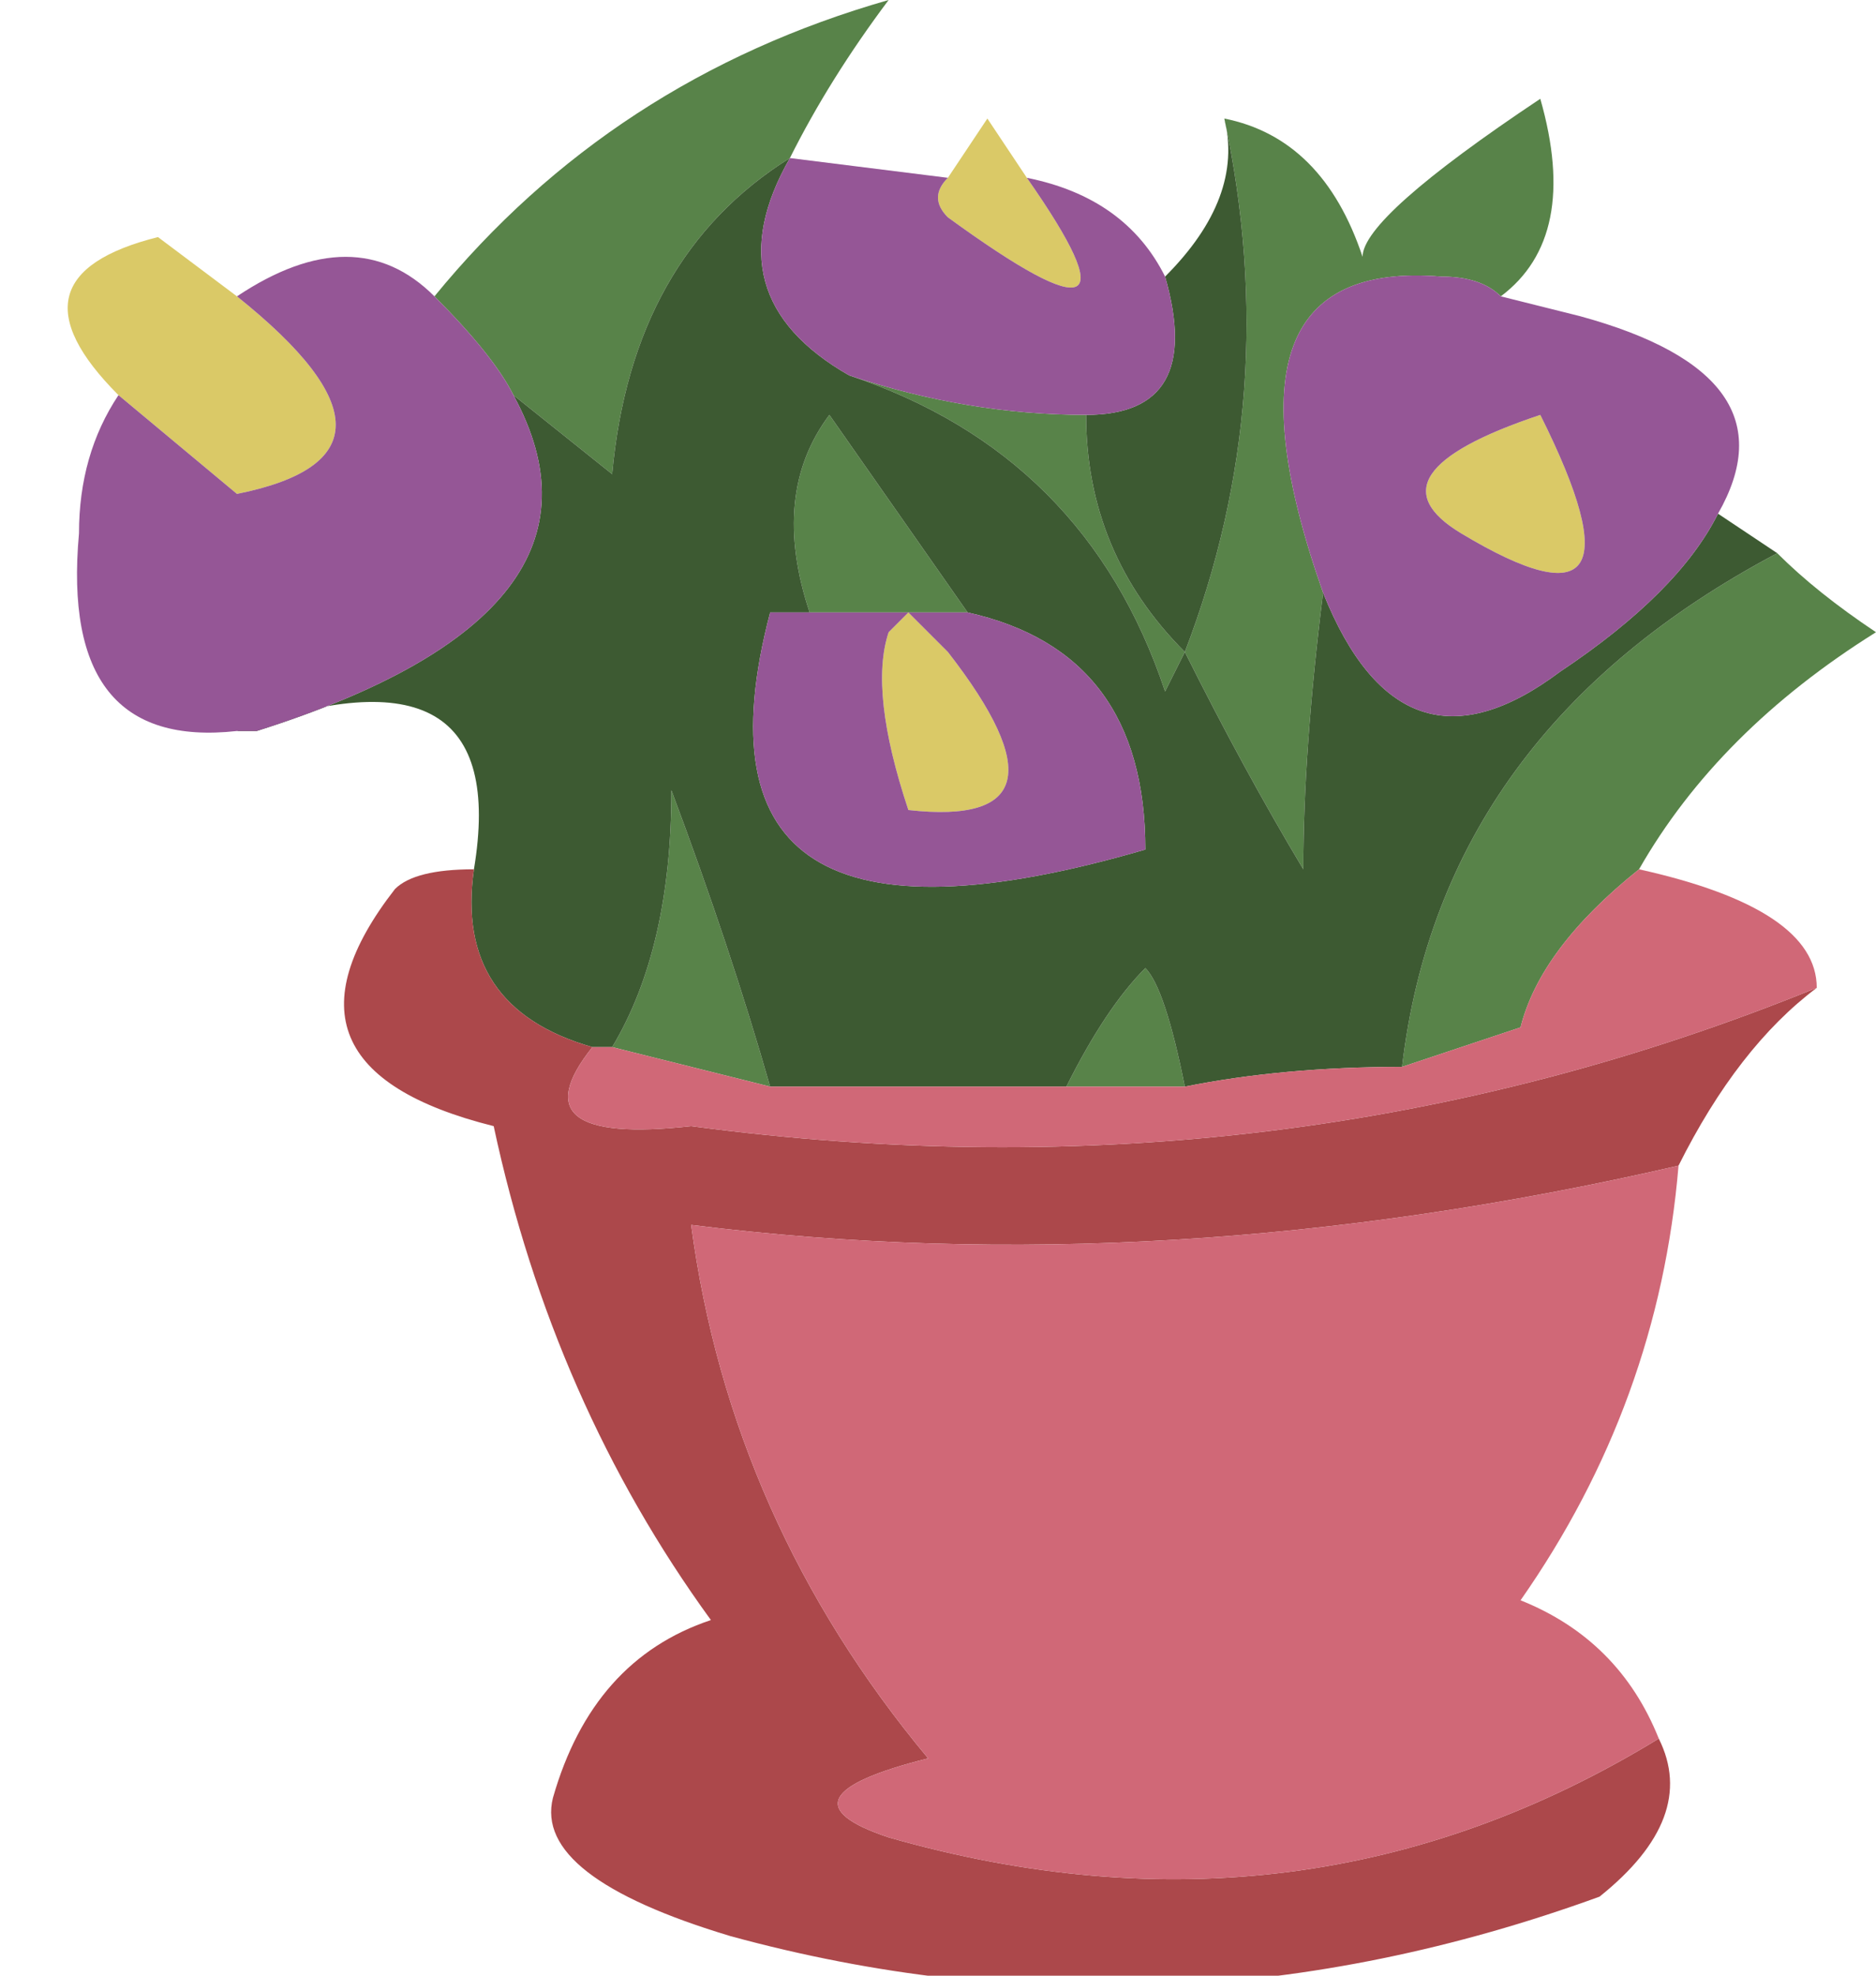
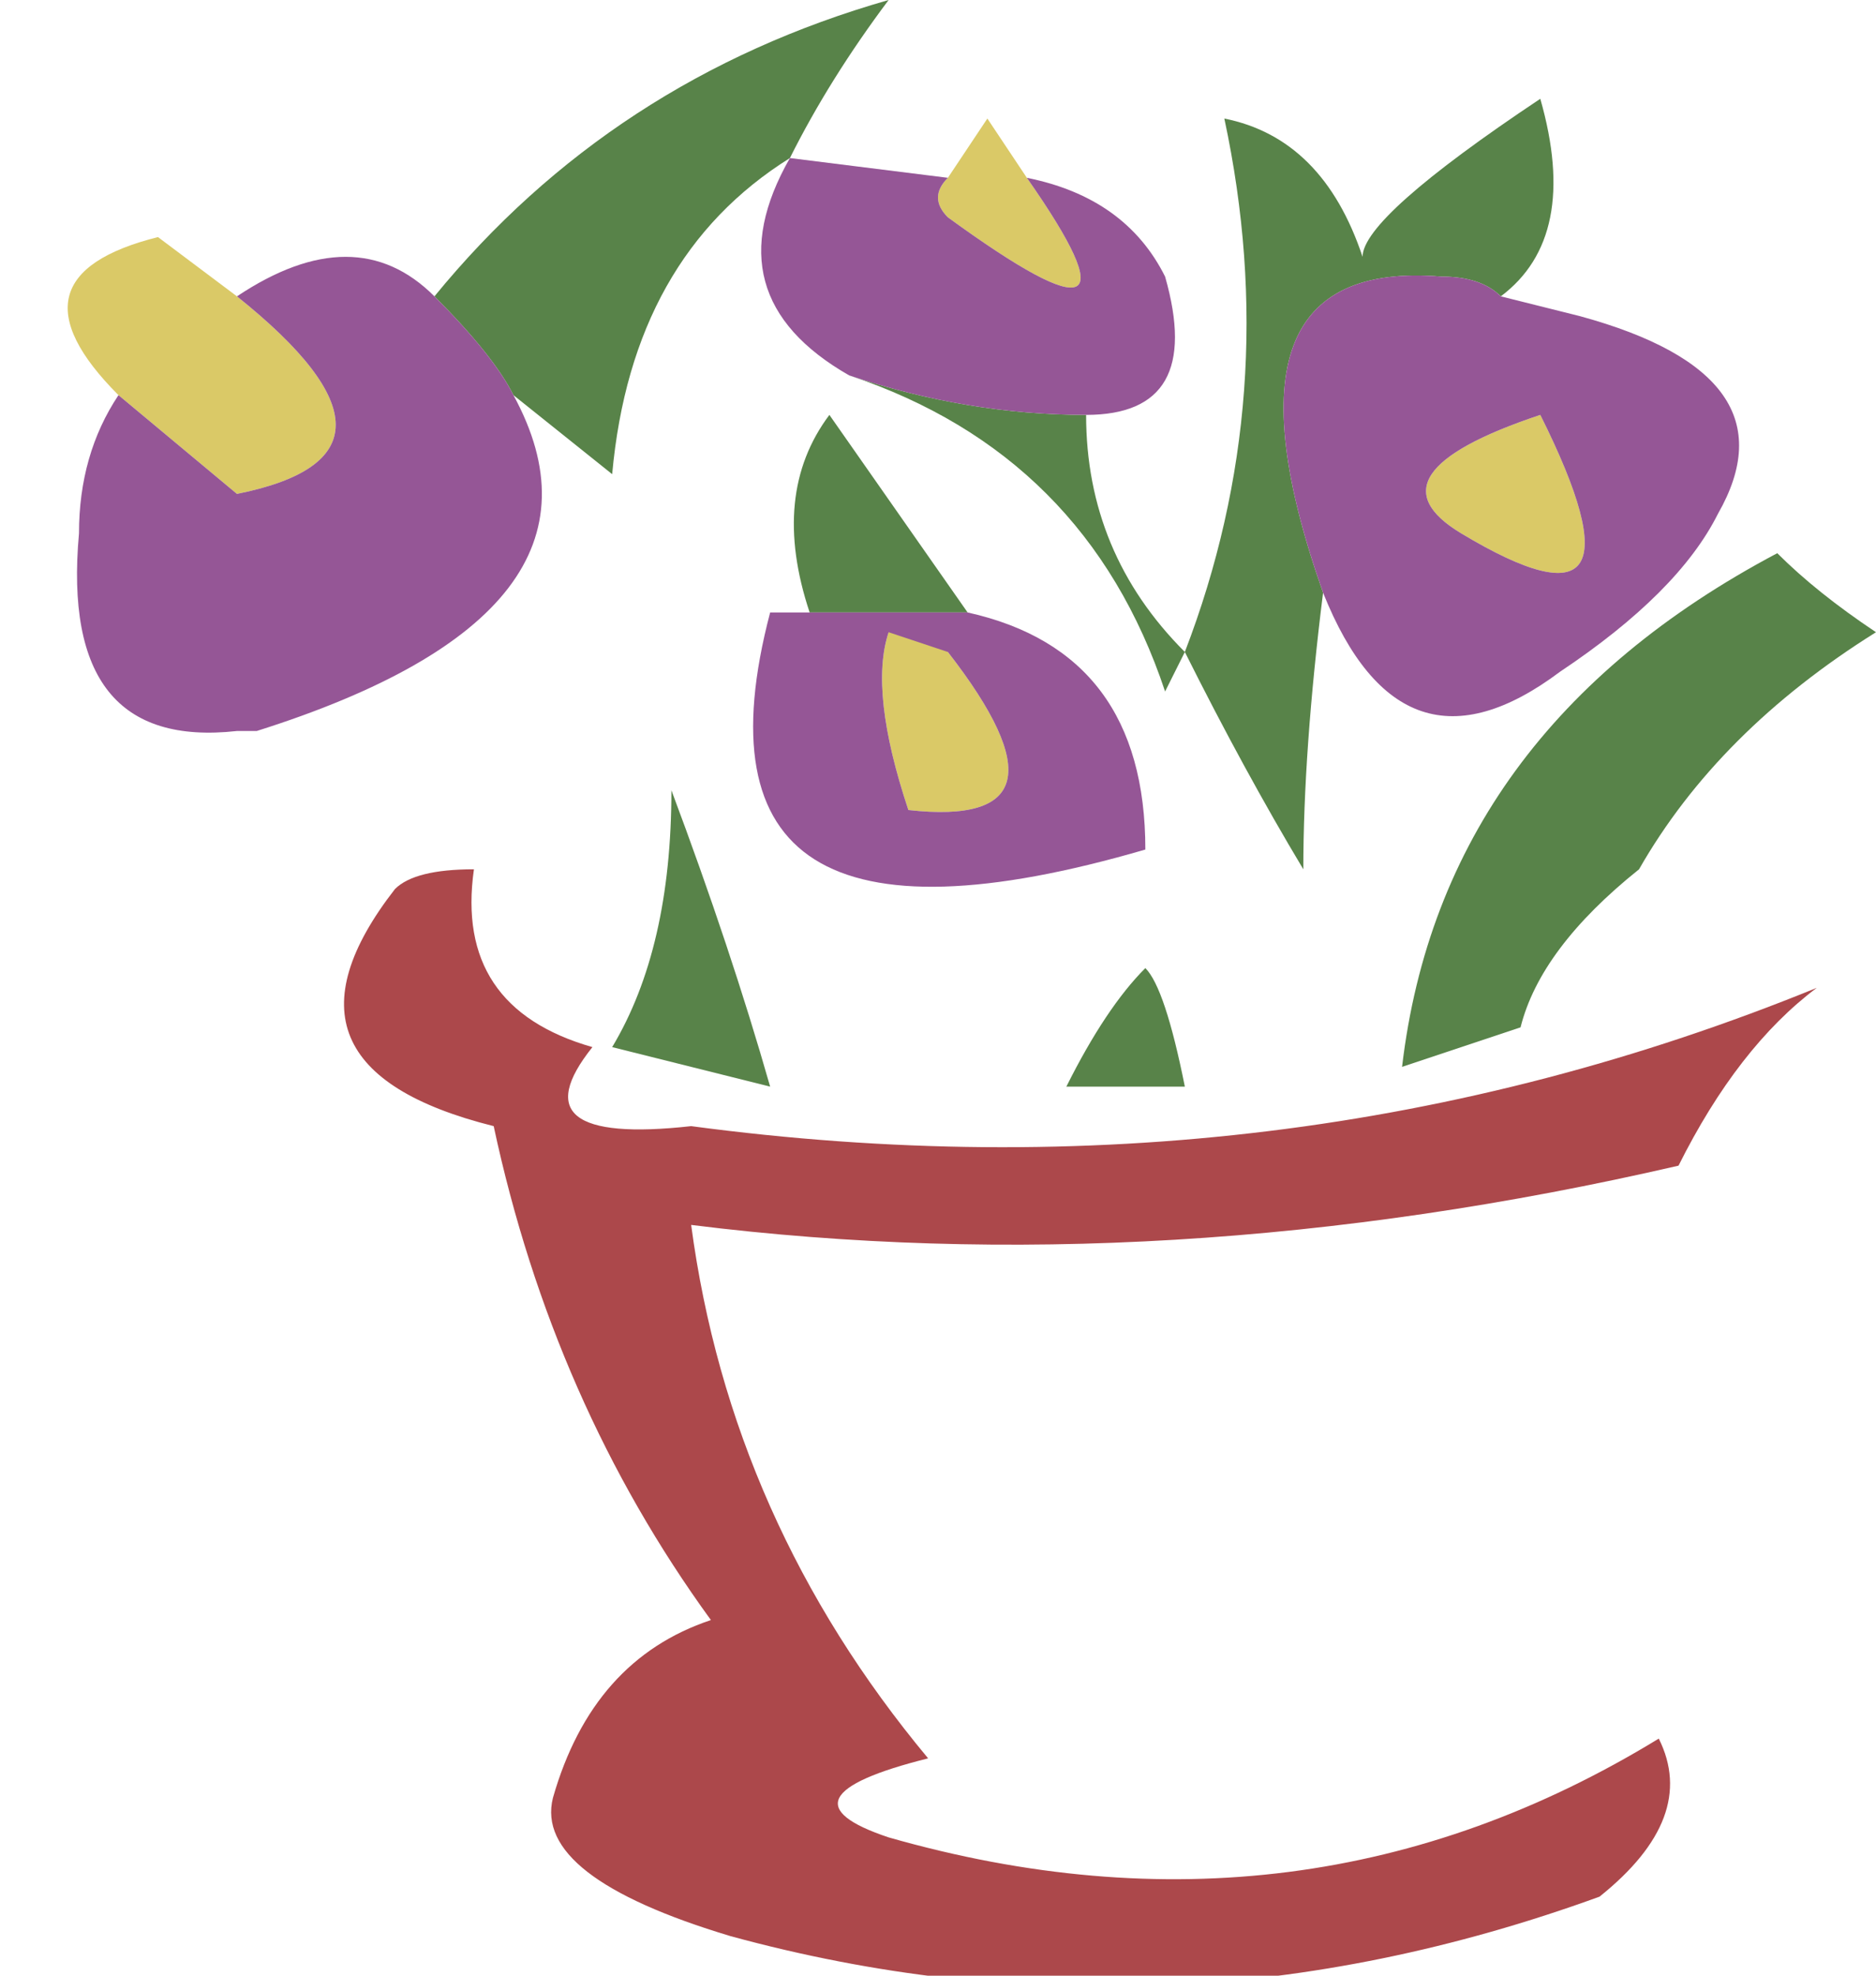
<svg xmlns="http://www.w3.org/2000/svg" height="5.0px" width="4.75px">
  <g transform="matrix(1.0, 0.0, 0.0, 1.0, 2.45, 2.5)">
    <path d="M-2.15 -1.5 Q-2.45 -1.8 -2.05 -1.9 L-1.85 -1.75 Q-1.35 -1.35 -1.85 -1.25 L-2.15 -1.5 M-0.05 -2.05 L0.05 -2.2 0.15 -2.05 Q0.5 -1.55 -0.05 -1.95 -0.1 -2.0 -0.05 -2.05 M1.25 -1.15 Q1.0 -1.3 1.45 -1.45 1.75 -0.85 1.25 -1.15 M-0.2 -0.9 L-0.15 -0.95 -0.05 -0.85 Q0.3 -0.4 -0.15 -0.45 -0.25 -0.75 -0.2 -0.9" fill="#dac967" fill-rule="evenodd" stroke="none" />
    <path d="M0.65 -2.2 Q0.9 -2.15 1.0 -1.85 1.0 -1.95 1.45 -2.25 1.55 -1.9 1.35 -1.75 1.3 -1.8 1.2 -1.8 0.6 -1.85 0.9 -1.0 0.85 -0.6 0.85 -0.3 0.7 -0.55 0.55 -0.85 0.8 -1.5 0.65 -2.2 M2.05 -1.1 Q2.15 -1.0 2.3 -0.9 1.9 -0.65 1.7 -0.3 1.45 -0.1 1.4 0.1 1.25 0.15 1.1 0.2 1.2 -0.65 2.05 -1.1 M-1.35 -1.75 Q-0.9 -2.3 -0.2 -2.5 -0.35 -2.3 -0.45 -2.1 -0.85 -1.85 -0.9 -1.3 L-1.15 -1.5 Q-1.2 -1.6 -1.35 -1.75 M0.55 -0.85 L0.5 -0.75 Q0.3 -1.35 -0.3 -1.55 0.0 -1.45 0.3 -1.45 0.3 -1.1 0.55 -0.85 M0.0 -0.95 L-0.4 -0.95 Q-0.5 -1.25 -0.35 -1.45 L0.0 -0.95 M0.25 0.25 Q0.35 0.05 0.45 -0.05 0.5 0.0 0.55 0.25 L0.25 0.25 M-0.5 0.25 Q-0.7 0.2 -0.9 0.15 -0.75 -0.1 -0.75 -0.5 -0.6 -0.1 -0.5 0.25" fill="#588349" fill-rule="evenodd" stroke="none" />
-     <path d="M0.65 -2.2 Q0.8 -1.5 0.55 -0.85 0.7 -0.55 0.85 -0.3 0.85 -0.6 0.9 -1.0 1.1 -0.5 1.5 -0.8 1.8 -1.0 1.9 -1.2 L2.05 -1.1 Q1.2 -0.65 1.1 0.2 0.8 0.2 0.55 0.25 0.5 0.0 0.45 -0.05 0.35 0.05 0.25 0.25 L-0.5 0.25 Q-0.6 -0.1 -0.75 -0.5 -0.75 -0.1 -0.9 0.15 L-0.95 0.15 Q-1.3 0.05 -1.25 -0.3 -1.15 -0.9 -1.85 -0.65 L-1.8 -0.65 Q-0.85 -0.95 -1.15 -1.5 L-0.9 -1.3 Q-0.85 -1.85 -0.45 -2.1 -0.65 -1.75 -0.3 -1.55 0.3 -1.35 0.5 -0.75 L0.55 -0.85 Q0.3 -1.1 0.3 -1.45 0.6 -1.45 0.5 -1.8 0.7 -2.0 0.65 -2.2 M-0.4 -0.95 L-0.5 -0.95 Q-0.75 0.0 0.45 -0.35 0.45 -0.85 0.0 -0.95 L-0.35 -1.45 Q-0.5 -1.25 -0.4 -0.95" fill="#3d5a32" fill-rule="evenodd" stroke="none" />
    <path d="M2.15 0.0 Q1.95 0.15 1.8 0.45 0.5 0.75 -0.7 0.6 -0.6 1.35 -0.1 1.95 -0.5 2.05 -0.2 2.15 0.85 2.45 1.75 1.9 1.85 2.1 1.6 2.3 0.5 2.7 -0.6 2.4 -1.1 2.25 -1.05 2.05 -0.95 1.7 -0.65 1.6 -1.05 1.05 -1.2 0.35 -1.8 0.2 -1.45 -0.25 -1.4 -0.3 -1.25 -0.3 -1.3 0.05 -0.95 0.15 -1.15 0.4 -0.7 0.35 0.8 0.55 2.15 0.0" fill="#ac484b" fill-rule="evenodd" stroke="none" />
-     <path d="M1.7 -0.3 Q2.15 -0.2 2.15 0.0 0.8 0.55 -0.7 0.35 -1.15 0.4 -0.95 0.15 L-0.9 0.15 Q-0.7 0.2 -0.5 0.25 L0.25 0.25 0.55 0.25 Q0.8 0.2 1.1 0.2 1.25 0.15 1.4 0.1 1.45 -0.1 1.7 -0.3 M1.8 0.45 Q1.75 1.05 1.4 1.55 1.65 1.65 1.75 1.9 0.85 2.45 -0.2 2.15 -0.5 2.05 -0.1 1.95 -0.6 1.35 -0.7 0.6 0.5 0.75 1.8 0.45" fill="#d06877" fill-rule="evenodd" stroke="none" />
-     <path d="M0.9 -1.0 Q0.6 -1.85 1.2 -1.8 1.3 -1.8 1.35 -1.75 L1.55 -1.7 Q2.1 -1.55 1.9 -1.2 1.8 -1.0 1.5 -0.8 1.1 -0.5 0.9 -1.0 M-1.85 -0.65 Q-2.3 -0.6 -2.25 -1.15 -2.25 -1.35 -2.15 -1.5 L-1.85 -1.25 Q-1.35 -1.35 -1.85 -1.75 -1.55 -1.95 -1.35 -1.75 -1.2 -1.6 -1.15 -1.5 -0.85 -0.95 -1.8 -0.65 L-1.85 -0.65 M-0.45 -2.1 L-0.05 -2.05 Q-0.1 -2.0 -0.05 -1.95 0.5 -1.55 0.15 -2.05 0.4 -2.0 0.5 -1.8 0.6 -1.45 0.3 -1.45 0.0 -1.45 -0.3 -1.55 -0.65 -1.75 -0.45 -2.1 M0.0 -0.95 Q0.45 -0.85 0.45 -0.35 -0.75 0.0 -0.5 -0.95 L-0.4 -0.95 0.0 -0.95 M1.25 -1.15 Q1.75 -0.85 1.45 -1.45 1.0 -1.3 1.25 -1.15 M-0.2 -0.9 Q-0.25 -0.75 -0.15 -0.45 0.3 -0.4 -0.05 -0.85 L-0.15 -0.95 -0.2 -0.9" fill="#955696" fill-rule="evenodd" stroke="none" />
+     <path d="M0.9 -1.0 Q0.6 -1.85 1.2 -1.8 1.3 -1.8 1.35 -1.75 L1.55 -1.7 Q2.1 -1.55 1.9 -1.2 1.8 -1.0 1.5 -0.8 1.1 -0.5 0.9 -1.0 M-1.85 -0.65 Q-2.3 -0.6 -2.25 -1.15 -2.25 -1.35 -2.15 -1.5 L-1.85 -1.25 Q-1.35 -1.35 -1.85 -1.75 -1.55 -1.95 -1.35 -1.75 -1.2 -1.6 -1.15 -1.5 -0.85 -0.95 -1.8 -0.65 L-1.85 -0.65 M-0.45 -2.1 L-0.05 -2.05 Q-0.1 -2.0 -0.05 -1.95 0.5 -1.55 0.15 -2.05 0.4 -2.0 0.5 -1.8 0.6 -1.45 0.3 -1.45 0.0 -1.45 -0.3 -1.55 -0.65 -1.75 -0.45 -2.1 M0.0 -0.95 Q0.45 -0.85 0.45 -0.35 -0.75 0.0 -0.5 -0.95 L-0.4 -0.95 0.0 -0.95 M1.25 -1.15 Q1.75 -0.85 1.45 -1.45 1.0 -1.3 1.25 -1.15 M-0.2 -0.9 Q-0.25 -0.75 -0.15 -0.45 0.3 -0.4 -0.05 -0.85 " fill="#955696" fill-rule="evenodd" stroke="none" />
  </g>
</svg>